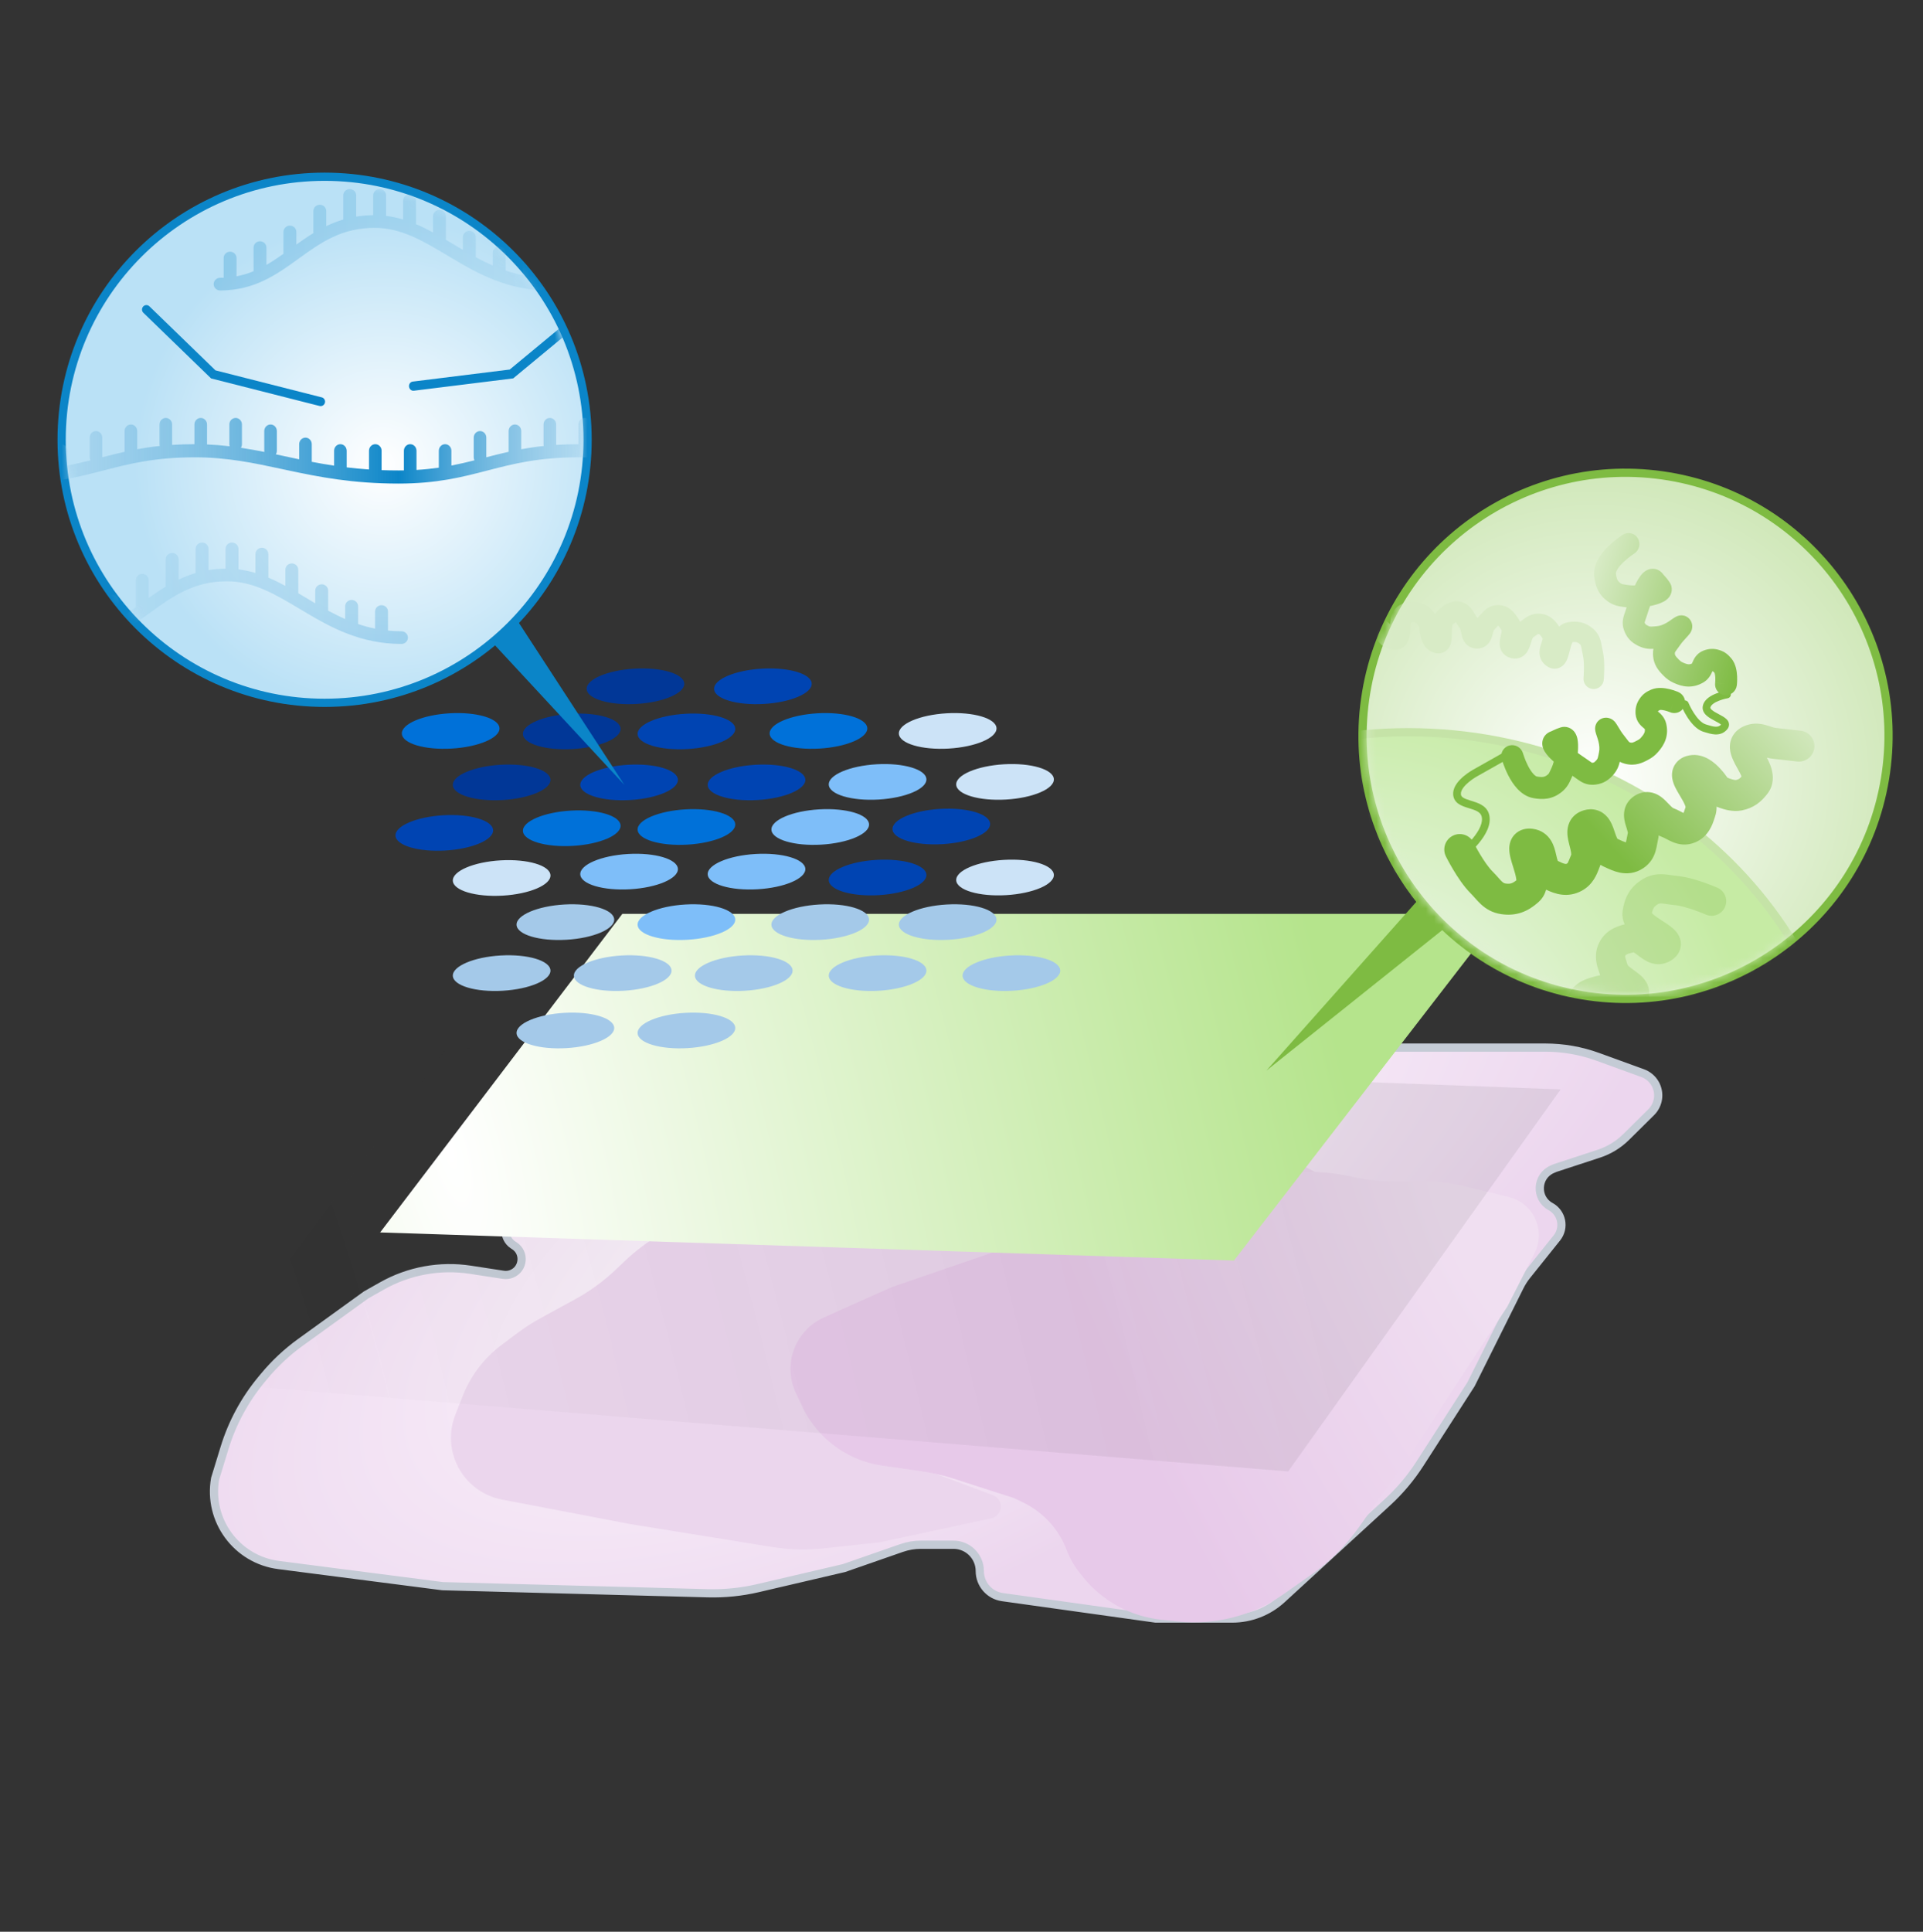
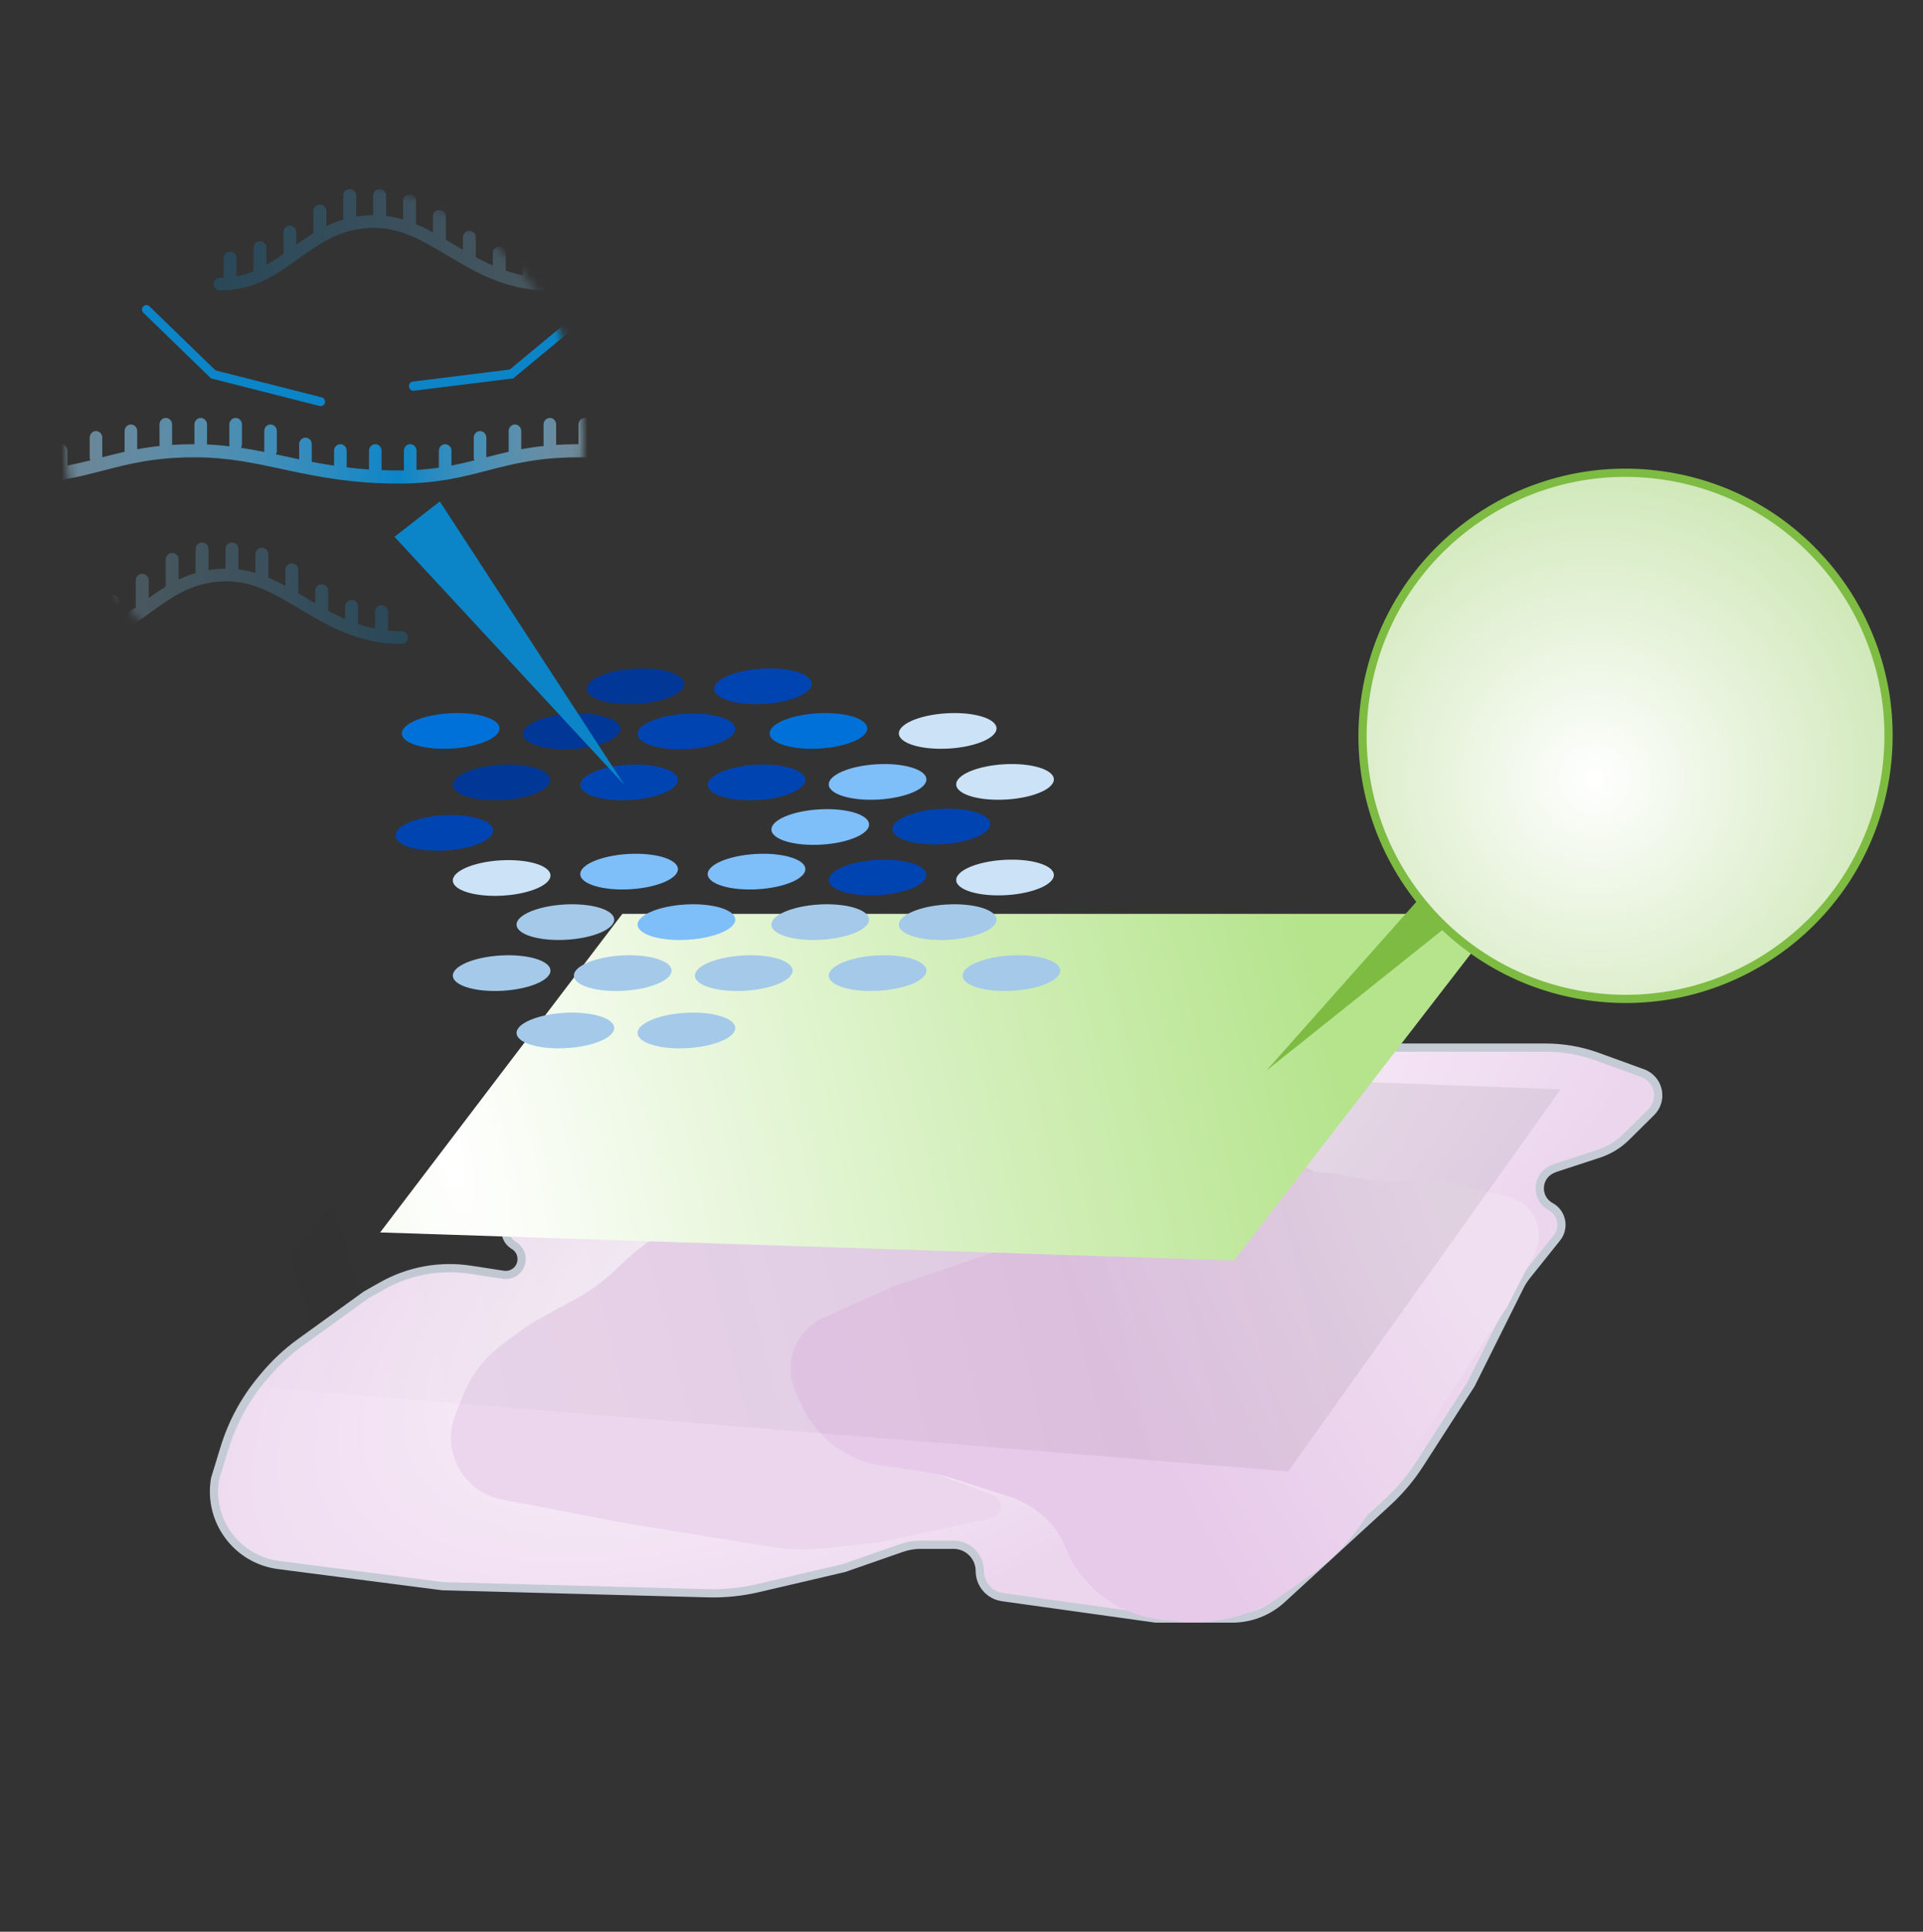
<svg xmlns="http://www.w3.org/2000/svg" width="234" height="235" viewBox="0 0 234 235" fill="none">
  <rect x="0" y="0" width="234" height="235" fill="#333333" stroke="none" />
  <path d="M53.857 192.96L33.903 190.387C28.806 189.729 25.288 184.951 26.175 179.888L27.328 176.126C28.256 173.099 29.774 170.286 31.794 167.848L32.134 167.438C33.429 165.874 34.917 164.482 36.563 163.293L44.552 157.524L46.483 156.434C49.753 154.589 53.548 153.897 57.259 154.468L61.246 155.081C61.587 155.134 61.935 155.094 62.255 154.966C63.711 154.387 63.908 152.406 62.595 151.551L62.444 151.453C61.176 150.628 61.228 148.754 62.539 147.999L68.527 144.553C68.827 144.381 69.141 144.233 69.465 144.113L81.305 139.703C82.39 139.299 83.503 138.974 84.635 138.731L102.708 134.844L116.699 130.842C118.377 130.362 120.103 130.066 121.845 129.96L137.368 129.017L159.002 127.442H182.264H188.038C190.22 127.442 192.385 127.823 194.436 128.568L199.884 130.547C200.523 130.78 201.06 131.23 201.398 131.82C202.049 132.953 201.855 134.382 200.927 135.301L197.873 138.322C196.94 139.246 195.804 139.939 194.557 140.348L189.243 142.089L188.898 142.237C186.96 143.073 186.834 145.773 188.687 146.785C190.069 147.539 190.434 149.359 189.451 150.589L185.784 155.171C185.455 155.583 185.169 156.029 184.934 156.502L179.007 168.391L172.773 178.075C171.661 179.801 170.332 181.378 168.819 182.767L155.99 194.538C154.337 196.056 152.174 196.897 149.93 196.897H140.625L121.981 194.291C120.4 194.07 119.224 192.717 119.224 191.121C119.224 189.353 117.791 187.92 116.023 187.92H112.061C111.259 187.92 110.463 188.055 109.705 188.319L102.708 190.755L92.225 193.203C90.227 193.669 88.178 193.877 86.127 193.822L53.857 192.96Z" fill="url(#paint0_radial_5527_10255)" stroke="#C4CBD5" stroke-linecap="round" />
  <path d="M76.654 185.4L93.907 188.188C96.042 188.533 98.214 188.588 100.364 188.351L107.127 187.605L120.622 184.705C121.299 184.559 121.782 183.961 121.782 183.269C121.782 182.656 121.402 182.108 120.829 181.893L110.849 178.155L104.268 175.185C101.828 174.084 100.07 171.874 99.544 169.25C98.918 166.125 100.137 162.917 102.68 160.997L103.585 160.314C104.238 159.82 104.949 159.408 105.702 159.086L113.408 155.791L129.924 150.909L144.948 148.16C146.405 147.893 147.834 147.492 149.217 146.962L154.459 144.953C157.688 143.716 161.255 143.693 164.499 144.888L157.147 141.087C153.043 138.965 148.414 138.073 143.815 138.518L137.833 139.097L108.756 142.247L91.076 146.184L85.608 147.838C82.015 148.925 78.727 150.84 76.008 153.428L74.986 154.402C73.468 155.847 71.768 157.087 69.928 158.09L65.778 160.354C64.81 160.881 63.883 161.478 63.001 162.138L61.016 163.626C58.921 165.197 57.302 167.317 56.338 169.752L55.41 172.098C54.71 173.867 54.695 175.835 55.368 177.615C56.308 180.104 58.474 181.925 61.087 182.424L76.654 185.4Z" fill="#EBD6ED" />
  <path d="M96.844 169.463L97.587 171.045C98.794 173.613 100.816 175.71 103.339 177.008C104.613 177.663 105.988 178.101 107.406 178.303L112.084 178.97C113.428 179.162 114.753 179.467 116.045 179.882L123.408 182.25L124.514 182.785C126.941 183.959 128.826 186.017 129.784 188.537C130.183 189.589 130.748 190.57 131.458 191.444L131.822 191.892C134.181 194.795 137.592 196.646 141.312 197.039L143.306 197.25C147.875 197.734 152.464 196.545 156.224 193.906L159.568 191.558C161.809 189.984 163.764 188.039 165.348 185.806L171.561 177.053L183.424 158.941L186.735 152.442C187.557 150.827 187.397 148.885 186.32 147.427C185.652 146.522 184.686 145.882 183.593 145.618L178.092 144.291C176.531 143.915 174.93 143.725 173.324 143.725H169.77C168.018 143.725 166.272 143.533 164.563 143.153L164.474 143.133C162.765 142.753 161.018 142.562 159.267 142.562H157.09C154.805 142.562 152.53 142.888 150.337 143.531L124.106 151.224L108.52 156.579L100.255 160.274C97.783 161.379 96.191 163.835 96.191 166.543C96.191 167.552 96.414 168.55 96.844 169.463Z" fill="url(#paint1_radial_5527_10255)" />
  <path d="M156.746 179.004L24.16 168.148L54.399 127.442L189.911 132.524L156.746 179.004Z" fill="url(#paint2_radial_5527_10255)" fill-opacity="0.5" />
  <path d="M150.155 153.343L46.257 149.927L75.729 111.173L182.72 111.173L150.155 153.343Z" fill="url(#paint3_radial_5527_10255)" />
-   <ellipse cx="69.573" cy="100.759" rx="5.95" ry="2.149" transform="rotate(-3.324 69.573 100.759)" fill="#0071D9" />
-   <ellipse cx="83.528" cy="100.606" rx="5.95" ry="2.149" transform="rotate(-3.324 83.528 100.606)" fill="#0071D9" />
  <ellipse cx="106.789" cy="95.12" rx="5.95" ry="2.149" transform="rotate(-3.324 106.789 95.12)" fill="#7EBEF9" />
  <ellipse cx="106.789" cy="106.751" rx="5.95" ry="2.149" transform="rotate(-3.324 106.789 106.751)" fill="#0044B2" />
  <ellipse cx="122.297" cy="106.751" rx="5.95" ry="2.149" transform="rotate(-3.324 122.297 106.751)" fill="#CCE3F7" />
  <ellipse cx="115.319" cy="112.178" rx="5.95" ry="2.149" transform="rotate(-3.324 115.319 112.178)" fill="#A4C9E9" />
  <ellipse cx="106.789" cy="118.381" rx="5.95" ry="2.149" transform="rotate(-3.324 106.789 118.381)" fill="#A4C9E9" />
  <ellipse cx="123.072" cy="118.381" rx="5.95" ry="2.149" transform="rotate(-3.324 123.072 118.381)" fill="#A4C9E9" />
  <ellipse cx="114.543" cy="100.548" rx="5.95" ry="2.149" transform="rotate(-3.324 114.543 100.548)" fill="#0044B2" />
  <ellipse cx="115.319" cy="88.918" rx="5.95" ry="2.149" transform="rotate(-3.324 115.319 88.918)" fill="#CCE3F7" />
  <ellipse cx="122.297" cy="95.12" rx="5.95" ry="2.149" transform="rotate(-3.324 122.297 95.12)" fill="#CCE3F7" />
  <ellipse cx="92.832" cy="83.49" rx="5.95" ry="2.149" transform="rotate(-3.324 92.832 83.49)" fill="#0044B2" />
  <ellipse cx="54.065" cy="101.323" rx="5.95" ry="2.149" transform="rotate(-3.324 54.065 101.323)" fill="#0044B2" />
  <ellipse cx="54.84" cy="88.918" rx="5.95" ry="2.149" transform="rotate(-3.324 54.84 88.918)" fill="#0071D9" />
  <ellipse cx="77.326" cy="83.49" rx="5.95" ry="2.149" transform="rotate(-3.324 77.326 83.49)" fill="#013797" />
  <ellipse cx="83.528" cy="88.976" rx="5.95" ry="2.149" transform="rotate(-3.324 83.528 88.976)" fill="#0044B2" />
  <ellipse cx="69.573" cy="88.976" rx="5.95" ry="2.149" transform="rotate(-3.324 69.573 88.976)" fill="#013797" />
  <ellipse cx="99.811" cy="100.606" rx="5.95" ry="2.149" transform="rotate(-3.324 99.811 100.606)" fill="#7EBEF9" />
  <ellipse cx="76.551" cy="106.034" rx="5.95" ry="2.149" transform="rotate(-3.324 76.551 106.034)" fill="#7EBEF9" />
  <ellipse cx="76.551" cy="95.179" rx="5.95" ry="2.149" transform="rotate(-3.324 76.551 95.179)" fill="#0044B2" />
  <ellipse cx="92.057" cy="95.179" rx="5.95" ry="2.149" transform="rotate(-3.324 92.057 95.179)" fill="#0044B2" />
  <ellipse cx="99.596" cy="88.918" rx="5.95" ry="2.149" transform="rotate(-3.324 99.596 88.918)" fill="#0071D9" />
  <ellipse cx="92.057" cy="106.034" rx="5.95" ry="2.149" transform="rotate(-3.324 92.057 106.034)" fill="#7EBEF9" />
  <ellipse cx="99.811" cy="112.178" rx="5.95" ry="2.149" transform="rotate(-3.324 99.811 112.178)" fill="#A4C9E9" />
  <ellipse cx="83.528" cy="112.178" rx="5.95" ry="2.149" transform="rotate(-3.324 83.528 112.178)" fill="#7EBEF9" />
  <ellipse cx="68.797" cy="112.178" rx="5.95" ry="2.149" transform="rotate(-3.324 68.797 112.178)" fill="#A4C9E9" />
  <ellipse cx="61.043" cy="118.381" rx="5.95" ry="2.149" transform="rotate(-3.324 61.043 118.381)" fill="#A4C9E9" />
  <ellipse cx="68.797" cy="125.36" rx="5.95" ry="2.149" transform="rotate(-3.324 68.797 125.36)" fill="#A4C9E9" />
  <ellipse cx="75.776" cy="118.381" rx="5.95" ry="2.149" transform="rotate(-3.324 75.776 118.381)" fill="#A4C9E9" />
  <ellipse cx="90.506" cy="118.381" rx="5.95" ry="2.149" transform="rotate(-3.324 90.506 118.381)" fill="#A4C9E9" />
  <ellipse cx="83.528" cy="125.36" rx="5.95" ry="2.149" transform="rotate(-3.324 83.528 125.36)" fill="#A4C9E9" />
  <ellipse cx="61.043" cy="106.809" rx="5.95" ry="2.149" transform="rotate(-3.324 61.043 106.809)" fill="#CCE3F7" />
  <ellipse cx="61.043" cy="95.179" rx="5.95" ry="2.149" transform="rotate(-3.324 61.043 95.179)" fill="#013797" />
  <path d="M154.103 130.239L181.435 99.479L186.253 104.557L154.103 130.239Z" fill="#7EBB42" />
  <circle cx="197.804" cy="89.515" r="32" transform="rotate(99.459 197.804 89.515)" fill="url(#paint4_radial_5527_10255)" stroke="#7EBB42" />
  <mask id="mask0_5527_10255" style="mask-type:alpha" maskUnits="userSpaceOnUse" x="166" y="58" width="64" height="64">
-     <circle cx="197.804" cy="89.515" r="31.5" transform="rotate(99.459 197.804 89.515)" fill="white" />
-   </mask>
+     </mask>
  <g mask="url(#mask0_5527_10255)">
    <g clip-path="url(#clip0_5527_10255)">
      <path d="M225.419 140.255C225.419 168.495 201.238 191.435 171.351 191.435C141.464 191.435 117.283 168.495 117.283 140.255C117.283 112.014 141.464 89.075 171.351 89.075C201.238 89.075 225.419 112.014 225.419 140.255Z" fill="url(#paint5_radial_5527_10255)" stroke="#C5E3A7" />
-       <path fill-rule="evenodd" clip-rule="evenodd" d="M184.523 91.203C184.65 91.429 184.57 91.716 184.344 91.844L179.755 94.433L179.752 94.435L179.737 94.443C179.723 94.451 179.702 94.463 179.675 94.478C179.62 94.51 179.541 94.558 179.445 94.619C179.252 94.742 178.996 94.917 178.741 95.129C178.483 95.341 178.238 95.581 178.057 95.83C177.874 96.082 177.779 96.311 177.769 96.511C177.761 96.651 177.786 96.741 177.819 96.805C177.853 96.872 177.91 96.938 178.003 97.006C178.209 97.154 178.517 97.262 178.935 97.391C178.968 97.401 179.001 97.412 179.036 97.422C179.401 97.534 179.83 97.666 180.199 97.868C180.618 98.097 181.009 98.443 181.18 99.004C181.381 99.664 181.248 100.338 180.993 100.937C180.737 101.537 180.34 102.107 179.938 102.591C179.535 103.078 179.113 103.495 178.794 103.789C178.633 103.937 178.498 104.055 178.402 104.136C178.354 104.177 178.315 104.209 178.289 104.231L178.257 104.256L178.249 104.263L178.246 104.265L178.245 104.266C178.245 104.266 178.245 104.266 177.953 103.897L178.245 104.266C178.042 104.427 177.745 104.393 177.584 104.19C177.422 103.986 177.457 103.69 177.66 103.529L177.661 103.528L177.667 103.523L177.693 103.502C177.716 103.484 177.75 103.455 177.793 103.418C177.881 103.344 178.007 103.235 178.156 103.097C178.455 102.821 178.845 102.435 179.214 101.99C179.585 101.543 179.921 101.052 180.127 100.568C180.334 100.082 180.392 99.647 180.28 99.278C180.204 99.029 180.031 98.849 179.747 98.693C179.467 98.54 179.128 98.435 178.741 98.316C178.713 98.307 178.685 98.299 178.656 98.29C178.267 98.169 177.804 98.023 177.452 97.768C177.267 97.634 177.098 97.462 176.981 97.234C176.864 97.004 176.814 96.745 176.829 96.461C176.853 96.012 177.055 95.609 177.296 95.277C177.54 94.941 177.849 94.645 178.141 94.403C178.435 94.16 178.724 93.962 178.939 93.825C179.047 93.756 179.137 93.702 179.201 93.665C179.233 93.646 179.259 93.632 179.277 93.622L179.298 93.61L179.303 93.608L183.882 91.024C184.108 90.897 184.395 90.976 184.523 91.203Z" fill="#7EBB42" />
      <path fill-rule="evenodd" clip-rule="evenodd" d="M203.707 85.41L204.228 84.189C204.915 84.488 205.238 85.277 204.951 85.951C204.663 86.625 203.876 86.929 203.19 86.632M203.707 85.41C204.228 84.189 204.229 84.189 204.228 84.189L204.226 84.188L204.223 84.186L204.216 84.183L204.195 84.174C204.178 84.167 204.156 84.158 204.128 84.147C204.074 84.125 203.999 84.096 203.907 84.063C203.727 83.997 203.473 83.913 203.182 83.842C202.896 83.771 202.542 83.705 202.171 83.691C201.811 83.677 201.343 83.708 200.888 83.91C200.393 84.128 199.91 84.4 199.494 85.039C199.328 85.293 199.183 85.577 199.098 85.915C199.014 86.251 199.006 86.568 199.027 86.863C199.093 87.811 199.736 88.342 199.981 88.544C199.989 88.55 199.996 88.557 200.004 88.563C200.069 88.617 200.114 88.657 200.145 88.684C200.173 88.857 200.155 88.976 200.121 89.078C200.072 89.224 199.96 89.421 199.71 89.704C199.552 89.883 199.484 89.937 199.238 90.07C198.921 90.242 198.766 90.308 198.652 90.336C198.579 90.354 198.506 90.362 198.361 90.324C198.294 90.306 198.265 90.294 198.18 90.2C198.12 90.132 198.054 90.047 197.945 89.9C197.936 89.888 197.927 89.875 197.917 89.863C197.821 89.733 197.696 89.564 197.553 89.39C197.35 89.146 197.116 88.761 196.891 88.388C196.885 88.378 196.879 88.367 196.872 88.356C196.792 88.223 196.667 88.014 196.559 87.877L196.557 87.875C196.531 87.841 196.434 87.718 196.285 87.603C196.22 87.552 196.015 87.399 195.704 87.336C195.29 87.252 194.784 87.356 194.432 87.752C194.173 88.043 194.124 88.358 194.112 88.454C194.094 88.584 194.099 88.691 194.103 88.745C194.111 88.858 194.132 88.954 194.143 89.006C194.182 89.182 194.257 89.402 194.309 89.554C194.317 89.579 194.325 89.603 194.332 89.624C194.397 89.817 194.46 90.015 194.513 90.229C194.618 90.659 194.663 91.092 194.577 91.504C194.56 91.585 194.545 91.662 194.531 91.73L194.527 91.749C194.512 91.825 194.499 91.889 194.486 91.948C194.461 92.069 194.44 92.147 194.42 92.209C194.389 92.302 194.355 92.371 194.265 92.471C194.102 92.65 194.024 92.71 193.981 92.736C193.957 92.75 193.914 92.775 193.786 92.791C193.759 92.794 193.739 92.796 193.726 92.796C193.723 92.794 193.72 92.792 193.715 92.79C193.658 92.757 193.583 92.706 193.419 92.588C193.407 92.579 193.395 92.57 193.383 92.561C193.238 92.456 193.048 92.319 192.821 92.171C192.634 92.049 192.33 91.841 191.992 91.593C192 91.508 192.006 91.424 192.011 91.343C192.043 90.859 192.04 90.338 191.954 89.903C191.916 89.71 191.831 89.365 191.597 89.052C191.468 88.88 191.252 88.66 190.92 88.527C190.567 88.386 190.214 88.396 189.921 88.484C189.549 88.597 189.263 88.725 189.052 88.826C189.004 88.849 188.959 88.871 188.922 88.889L188.915 88.892C188.875 88.912 188.845 88.926 188.819 88.939C188.796 88.95 188.782 88.955 188.776 88.958C188.335 89.103 187.794 89.483 187.688 90.209C187.606 90.767 187.846 91.221 187.967 91.424C188.239 91.88 188.692 92.32 189.069 92.654C188.998 92.919 188.916 93.159 188.827 93.353C188.773 93.469 188.728 93.567 188.689 93.651C188.492 94.084 188.471 94.131 188.299 94.266C188.092 94.428 187.941 94.482 187.803 94.506C187.641 94.534 187.412 94.532 187.022 94.466C186.978 94.459 186.834 94.412 186.601 94.163C186.373 93.92 186.149 93.576 185.944 93.18C185.744 92.793 185.588 92.405 185.481 92.109C185.428 91.963 185.389 91.843 185.363 91.762C185.351 91.722 185.341 91.692 185.336 91.673L185.33 91.654C185.33 91.654 185.33 91.653 185.33 91.653L185.33 91.652C185.129 90.939 184.386 90.508 183.669 90.691C182.952 90.875 182.533 91.603 182.733 92.317L184.032 91.985C182.733 92.317 182.733 92.317 182.733 92.317L182.734 92.32L182.735 92.325L182.738 92.337L182.75 92.376C182.76 92.409 182.773 92.454 182.791 92.51C182.826 92.621 182.877 92.776 182.944 92.962C183.077 93.331 183.279 93.835 183.549 94.358C183.816 94.874 184.175 95.46 184.641 95.957C185.101 96.449 185.759 96.954 186.622 97.1C187.152 97.19 187.725 97.24 188.316 97.139C188.931 97.034 189.482 96.779 189.998 96.375C190.708 95.819 190.992 95.168 191.194 94.705C191.225 94.635 191.253 94.569 191.281 94.509C191.302 94.465 191.322 94.419 191.341 94.374C191.352 94.381 191.362 94.387 191.372 94.394C191.54 94.504 191.68 94.604 191.828 94.712C191.839 94.719 191.85 94.727 191.86 94.735L191.864 94.737C192.01 94.843 192.203 94.982 192.41 95.1C192.928 95.395 193.485 95.529 194.18 95.441C194.634 95.384 195.044 95.253 195.423 95.022C195.784 94.803 196.061 94.529 196.287 94.279C196.792 93.723 196.99 93.149 197.101 92.671C197.287 92.766 197.493 92.846 197.725 92.906C198.978 93.234 199.865 92.802 200.57 92.42C201.049 92.16 201.369 91.924 201.754 91.489C202.128 91.065 202.481 90.567 202.682 89.965C202.892 89.338 202.91 88.68 202.74 87.99C202.546 87.199 201.963 86.733 201.753 86.564C201.75 86.562 201.747 86.56 201.745 86.558C201.751 86.547 201.759 86.535 201.768 86.521C201.791 86.486 201.804 86.471 201.807 86.467C201.81 86.465 201.81 86.464 201.812 86.463C201.822 86.455 201.86 86.429 202.005 86.364C202.019 86.362 202.056 86.358 202.123 86.361C202.249 86.365 202.408 86.391 202.584 86.434C202.755 86.476 202.913 86.528 203.029 86.57C203.086 86.591 203.131 86.608 203.158 86.619C203.172 86.625 203.182 86.629 203.187 86.631M189.308 90.362C189.304 90.351 189.303 90.345 189.303 90.344C189.304 90.344 189.305 90.35 189.308 90.362Z" fill="#7EBB42" />
      <path fill-rule="evenodd" clip-rule="evenodd" d="M210.614 84.404C210.657 84.66 210.483 84.903 210.227 84.945L210.224 84.945L210.209 84.948C210.196 84.951 210.175 84.954 210.147 84.96C210.092 84.971 210.012 84.988 209.915 85.011C209.718 85.059 209.457 85.132 209.191 85.236C208.921 85.34 208.666 85.468 208.469 85.617C208.27 85.768 208.168 85.913 208.133 86.043C208.117 86.106 208.114 86.191 208.303 86.358C208.502 86.534 208.8 86.696 209.153 86.883C209.167 86.891 209.181 86.898 209.195 86.906C209.499 87.067 209.874 87.266 210.108 87.503C210.238 87.635 210.379 87.832 210.397 88.094C210.415 88.365 210.293 88.594 210.133 88.772C209.707 89.242 209.188 89.37 208.681 89.342C208.245 89.318 207.787 89.176 207.392 89.054C207.359 89.044 207.327 89.034 207.295 89.024C206.843 88.885 206.453 88.593 206.132 88.272C205.809 87.948 205.531 87.569 205.307 87.217C205.082 86.863 204.904 86.526 204.783 86.277C204.722 86.152 204.675 86.049 204.643 85.976C204.627 85.94 204.614 85.911 204.606 85.891L204.596 85.867L204.593 85.86L204.592 85.858L204.592 85.857C204.592 85.857 204.592 85.857 205.028 85.68L204.592 85.857C204.494 85.616 204.61 85.341 204.85 85.244C205.091 85.146 205.365 85.261 205.463 85.502L205.465 85.506L205.473 85.524C205.479 85.54 205.49 85.564 205.504 85.596C205.532 85.659 205.574 85.752 205.629 85.865C205.739 86.091 205.9 86.396 206.101 86.712C206.303 87.029 206.539 87.347 206.798 87.607C207.06 87.869 207.322 88.047 207.572 88.124C207.593 88.131 207.613 88.137 207.634 88.143C208.067 88.277 208.418 88.385 208.733 88.403C209.023 88.418 209.236 88.354 209.425 88.151C209.301 88.033 209.064 87.902 208.711 87.715C208.703 87.71 208.695 87.706 208.686 87.701C208.367 87.532 207.971 87.322 207.678 87.062C207.368 86.787 207.076 86.363 207.223 85.804C207.331 85.394 207.609 85.088 207.9 84.867C208.193 84.645 208.537 84.479 208.851 84.358C209.167 84.236 209.47 84.151 209.693 84.097C209.805 84.07 209.898 84.05 209.964 84.037C209.997 84.03 210.023 84.025 210.041 84.022L210.063 84.018L210.07 84.017L210.072 84.017L210.073 84.017C210.073 84.017 210.073 84.017 210.15 84.481L210.073 84.017C210.329 83.974 210.572 84.148 210.614 84.404ZM209.469 88.201C209.469 88.201 209.468 88.2 209.468 88.199L209.469 88.201ZM209.465 88.102C209.465 88.101 209.466 88.101 209.466 88.101L209.465 88.102Z" fill="#7EBB42" />
      <path fill-rule="evenodd" clip-rule="evenodd" d="M219.116 88.894C220.149 89.01 220.892 89.942 220.776 90.975C220.659 92.008 219.728 92.751 218.695 92.635L218.905 90.764L219.116 88.894ZM215.002 92.173C215.212 92.224 215.447 92.269 215.701 92.298L218.695 92.635L218.905 90.764L219.116 88.894L216.122 88.557C215.896 88.532 215.782 88.493 215.575 88.422C215.422 88.37 215.219 88.3 214.881 88.206C214.189 88.012 213.21 87.86 212.101 88.395C211.578 88.646 211.06 89.062 210.755 89.708C210.457 90.338 210.472 90.954 210.552 91.405C210.686 92.149 211.097 92.887 211.337 93.318C211.351 93.342 211.364 93.365 211.376 93.388C211.661 93.901 211.832 94.217 211.919 94.466C211.787 94.618 211.699 94.693 211.633 94.738C211.564 94.786 211.46 94.844 211.224 94.894C211.212 94.894 211.156 94.894 211.046 94.874C210.887 94.846 210.697 94.792 210.495 94.719C210.391 94.681 210.292 94.641 210.203 94.603C210.201 94.601 210.2 94.599 210.199 94.597C210.001 94.313 209.711 93.925 209.354 93.535C209.007 93.157 208.536 92.711 207.966 92.374C207.403 92.041 206.566 91.712 205.591 91.888C205.13 91.971 204.452 92.187 203.958 92.811C203.429 93.479 203.414 94.223 203.49 94.7C203.562 95.151 203.736 95.546 203.868 95.814C204.009 96.099 204.177 96.387 204.32 96.628C204.344 96.668 204.368 96.708 204.391 96.747C204.676 97.226 204.888 97.583 205.025 97.92C205.081 98.058 205.103 98.143 205.112 98.188C205.084 98.267 205.057 98.344 205.034 98.413L205.024 98.442C204.987 98.548 204.957 98.635 204.927 98.715C204.899 98.793 204.875 98.853 204.855 98.9C204.78 98.864 204.69 98.817 204.561 98.75C204.539 98.739 204.515 98.726 204.49 98.713C204.265 98.596 203.951 98.435 203.59 98.298C203.592 98.299 203.593 98.299 203.593 98.299C203.593 98.299 203.526 98.267 203.371 98.121C203.231 97.992 203.164 97.919 203.078 97.826C202.997 97.739 202.898 97.633 202.708 97.444C202.464 97.202 201.996 96.755 201.346 96.518C200.537 96.222 199.685 96.326 198.937 96.79C198.187 97.255 197.733 97.97 197.636 98.8C197.558 99.462 197.73 100.065 197.82 100.37C197.873 100.549 197.914 100.676 197.947 100.779C197.995 100.929 198.027 101.03 198.06 101.174C198.078 101.253 198.083 101.299 198.085 101.319C198.028 101.565 197.985 101.803 197.952 101.983C197.947 102.014 197.941 102.043 197.936 102.07C197.9 102.271 197.876 102.384 197.852 102.466C197.851 102.466 197.85 102.465 197.849 102.465C197.764 102.447 197.635 102.407 197.433 102.323C197.266 102.253 197.1 102.176 196.891 102.078C196.867 102.067 196.843 102.056 196.819 102.045C196.808 102.027 196.794 102.002 196.777 101.97C196.682 101.784 196.612 101.578 196.497 101.238C196.472 101.165 196.445 101.086 196.415 100.999C196.412 100.99 196.409 100.981 196.406 100.971C196.284 100.616 196.044 99.915 195.569 99.371C195.286 99.045 194.876 98.721 194.317 98.556C193.761 98.391 193.223 98.434 192.762 98.564C192.312 98.691 191.836 98.925 191.446 99.341C191.049 99.763 190.854 100.251 190.774 100.69C190.638 101.441 190.822 102.193 190.914 102.57L190.916 102.576C190.954 102.732 190.989 102.866 191.019 102.986C191.093 103.272 191.145 103.476 191.178 103.703C191.203 103.873 191.197 103.954 191.195 103.978C191.124 104.144 191.053 104.32 190.998 104.458C190.976 104.512 190.957 104.56 190.941 104.6C190.868 104.776 190.823 104.874 190.786 104.943C190.769 104.973 190.757 104.992 190.75 105.002C190.743 105.011 190.74 105.015 190.739 105.015C190.739 105.015 190.738 105.017 190.733 105.02C190.728 105.024 190.716 105.033 190.691 105.046C190.618 105.087 190.58 105.094 190.566 105.096C190.551 105.098 190.516 105.101 190.443 105.088C190.268 105.056 190.019 104.962 189.564 104.734C189.497 104.577 189.452 104.38 189.352 103.947L189.335 103.875C189.252 103.513 189.101 102.857 188.749 102.279C188.309 101.555 187.579 100.974 186.539 100.83C186.056 100.764 185.223 100.749 184.507 101.34C183.769 101.949 183.66 102.783 183.655 103.219C183.649 103.673 183.743 104.111 183.823 104.426C183.904 104.749 184.011 105.092 184.104 105.389L184.114 105.419C184.326 106.1 184.472 106.596 184.511 106.99C184.515 107.028 184.518 107.061 184.519 107.089C184.259 107.298 184.074 107.396 183.93 107.446C183.778 107.5 183.574 107.535 183.223 107.483C183.043 107.456 182.943 107.407 182.76 107.237C182.639 107.125 182.512 106.986 182.314 106.764C182.301 106.749 182.287 106.733 182.273 106.717C182.096 106.519 181.871 106.266 181.615 106.011C181.126 105.524 180.561 104.695 180.076 103.884C179.846 103.498 179.653 103.149 179.518 102.897C179.451 102.772 179.398 102.672 179.364 102.604C179.346 102.571 179.334 102.545 179.325 102.529L179.317 102.512L179.316 102.51C179.316 102.51 179.316 102.51 179.316 102.51C178.853 101.579 177.724 101.199 176.793 101.662C175.862 102.124 175.482 103.254 175.945 104.185L177.63 103.347C175.945 104.185 175.945 104.185 175.945 104.185L175.946 104.187L175.951 104.198L175.965 104.226C175.977 104.25 175.994 104.283 176.016 104.325C176.059 104.41 176.121 104.528 176.199 104.674C176.355 104.965 176.577 105.367 176.845 105.815C177.356 106.672 178.119 107.841 178.958 108.677C179.132 108.851 179.287 109.025 179.476 109.237L179.504 109.268C179.69 109.478 179.929 109.745 180.198 109.995C180.793 110.547 181.562 111.04 182.666 111.205C183.535 111.335 184.368 111.283 185.178 110.998C185.967 110.721 186.62 110.264 187.189 109.759C187.707 109.3 187.992 108.76 188.141 108.23C189.193 108.736 190.769 109.301 192.507 108.344C193.846 107.606 194.326 106.327 194.566 105.689C194.602 105.593 194.633 105.512 194.66 105.449C194.695 105.368 194.727 105.286 194.755 105.205C194.874 105.281 195.001 105.351 195.138 105.415C195.184 105.436 195.234 105.46 195.287 105.484C195.734 105.694 196.396 106.005 197.07 106.148C197.957 106.336 198.98 106.271 199.97 105.608C200.828 105.033 201.236 104.28 201.448 103.582C201.542 103.272 201.599 102.969 201.639 102.748C201.646 102.709 201.653 102.672 201.659 102.637C201.694 102.446 201.72 102.302 201.756 102.149C201.798 101.97 201.824 101.796 201.838 101.629C201.968 101.697 202.106 101.761 202.253 101.817C202.393 101.87 202.539 101.942 202.753 102.053C202.775 102.064 202.799 102.076 202.824 102.089C203.007 102.185 203.27 102.323 203.536 102.434C204.241 102.727 205.221 102.942 206.34 102.449C207.921 101.753 208.395 100.275 208.618 99.579C208.644 99.497 208.667 99.425 208.687 99.368C208.841 98.941 208.892 98.522 208.881 98.13C208.984 98.172 209.095 98.215 209.21 98.257C209.779 98.463 210.875 98.805 211.95 98.587C212.619 98.452 213.221 98.218 213.775 97.834C214.31 97.464 214.716 97.013 215.059 96.572C215.903 95.491 215.794 94.292 215.556 93.483C215.419 93.017 215.204 92.559 215.002 92.173ZM208.582 96.683C208.677 96.51 208.787 96.308 208.916 96.073L208.582 96.683C208.582 96.683 208.582 96.683 208.582 96.683ZM184.516 107.219C184.515 107.219 184.516 107.213 184.518 107.203C184.517 107.215 184.516 107.22 184.516 107.219ZM196.848 102.087C196.848 102.087 196.847 102.087 196.846 102.085L196.848 102.087Z" fill="url(#paint6_linear_5527_10255)" />
      <path fill-rule="evenodd" clip-rule="evenodd" d="M165.723 76.349C165.186 75.927 165.092 75.149 165.513 74.612C165.935 74.074 166.713 73.98 167.25 74.401L166.487 75.375L165.723 76.349ZM169.157 75.935C169.057 75.834 168.941 75.727 168.809 75.624L167.25 74.401L166.487 75.375L165.723 76.349L167.282 77.571C167.4 77.663 167.45 77.724 167.541 77.835C167.609 77.917 167.699 78.026 167.855 78.196C168.175 78.543 168.67 78.966 169.475 79.05C169.855 79.09 170.288 79.036 170.682 78.78C171.066 78.53 171.27 78.181 171.381 77.9C171.563 77.438 171.588 76.883 171.602 76.559C171.603 76.541 171.604 76.523 171.605 76.507C171.622 76.121 171.636 75.885 171.673 75.716C171.799 75.677 171.875 75.665 171.927 75.662C171.982 75.66 172.061 75.663 172.209 75.717C172.216 75.721 172.248 75.74 172.303 75.789C172.382 75.859 172.469 75.956 172.557 76.066C172.602 76.124 172.644 76.18 172.68 76.232C172.681 76.234 172.681 76.235 172.681 76.237C172.693 76.464 172.721 76.781 172.787 77.122C172.85 77.454 172.96 77.866 173.162 78.251C173.362 78.632 173.717 79.105 174.323 79.343C174.61 79.456 175.064 79.569 175.555 79.391C176.082 79.2 176.347 78.788 176.469 78.495C176.585 78.219 176.624 77.937 176.642 77.742C176.662 77.534 176.667 77.314 176.67 77.13C176.671 77.099 176.671 77.069 176.672 77.039C176.678 76.672 176.682 76.4 176.722 76.164C176.739 76.068 176.756 76.012 176.766 75.984C176.809 75.949 176.851 75.915 176.888 75.885L176.903 75.873C176.96 75.826 177.007 75.788 177.051 75.753C177.094 75.719 177.128 75.694 177.156 75.674C177.185 75.72 177.219 75.778 177.268 75.86C177.277 75.874 177.286 75.889 177.295 75.905C177.381 76.048 177.501 76.247 177.656 76.448C177.655 76.447 177.654 76.447 177.654 76.447C177.654 76.447 177.68 76.487 177.717 76.622C177.75 76.743 177.763 76.807 177.779 76.889C177.795 76.966 177.813 77.059 177.854 77.23C177.907 77.45 178.015 77.862 178.296 78.219C178.647 78.663 179.16 78.899 179.738 78.898C180.318 78.897 180.819 78.653 181.16 78.223C181.432 77.879 181.544 77.482 181.599 77.281C181.631 77.162 181.652 77.077 181.669 77.008C181.694 76.908 181.711 76.84 181.742 76.748C181.76 76.698 181.772 76.67 181.779 76.659C181.895 76.541 182.002 76.422 182.082 76.333C182.096 76.317 182.109 76.303 182.121 76.289C182.211 76.19 182.263 76.135 182.304 76.097C182.305 76.098 182.305 76.098 182.306 76.099C182.347 76.138 182.406 76.205 182.489 76.322C182.559 76.418 182.625 76.519 182.709 76.646C182.718 76.66 182.727 76.674 182.737 76.689C182.737 76.703 182.736 76.722 182.735 76.746C182.724 76.882 182.692 77.022 182.639 77.252C182.628 77.301 182.615 77.355 182.602 77.414C182.6 77.42 182.599 77.426 182.598 77.433C182.543 77.673 182.435 78.149 182.513 78.617C182.559 78.897 182.676 79.22 182.932 79.505C183.186 79.789 183.502 79.951 183.805 80.037C184.101 80.122 184.448 80.155 184.809 80.057C185.178 79.958 185.455 79.752 185.651 79.534C185.987 79.161 186.143 78.677 186.222 78.434L186.223 78.43C186.255 78.33 186.282 78.243 186.307 78.165C186.364 77.98 186.405 77.847 186.465 77.709C186.51 77.606 186.541 77.562 186.551 77.549C186.648 77.481 186.748 77.407 186.827 77.349C186.858 77.326 186.885 77.306 186.908 77.29C187.009 77.216 187.068 77.177 187.113 77.151C187.133 77.14 187.146 77.134 187.153 77.131C187.16 77.128 187.163 77.127 187.164 77.127C187.164 77.127 187.165 77.126 187.169 77.126C187.173 77.126 187.183 77.125 187.201 77.126C187.257 77.129 187.28 77.138 187.288 77.141C187.298 77.145 187.318 77.156 187.355 77.188C187.442 77.266 187.548 77.405 187.724 77.69C187.707 77.8 187.665 77.926 187.571 78.203L187.556 78.249C187.477 78.481 187.335 78.9 187.332 79.345C187.329 79.901 187.536 80.479 188.069 80.918C188.316 81.122 188.777 81.418 189.381 81.335C190.005 81.248 190.353 80.82 190.507 80.577C190.667 80.326 190.766 80.048 190.83 79.844C190.896 79.635 190.954 79.406 191.005 79.208L191.01 79.188C191.126 78.734 191.215 78.406 191.33 78.172C191.341 78.149 191.351 78.13 191.36 78.114C191.577 78.087 191.715 78.096 191.812 78.117C191.916 78.14 192.042 78.191 192.22 78.341C192.312 78.419 192.351 78.48 192.395 78.639C192.424 78.743 192.447 78.865 192.481 79.057C192.483 79.07 192.486 79.084 192.488 79.097C192.518 79.269 192.557 79.488 192.612 79.72C192.717 80.161 192.748 80.82 192.739 81.441C192.734 81.736 192.722 81.998 192.71 82.186C192.705 82.279 192.699 82.353 192.695 82.403C192.693 82.427 192.692 82.446 192.691 82.458L192.69 82.47L192.69 82.472C192.69 82.472 192.69 82.472 192.69 82.472C192.627 83.152 193.128 83.755 193.808 83.817C194.489 83.88 195.091 83.379 195.154 82.699L193.922 82.585C195.154 82.699 195.154 82.699 195.154 82.699L195.154 82.698L195.155 82.689L195.156 82.668C195.158 82.651 195.16 82.626 195.162 82.596C195.167 82.534 195.174 82.446 195.18 82.337C195.194 82.121 195.208 81.819 195.213 81.476C195.223 80.82 195.2 79.903 195.019 79.145C194.982 78.988 194.955 78.837 194.922 78.654L194.918 78.626C194.886 78.445 194.844 78.213 194.78 77.98C194.638 77.466 194.378 76.924 193.817 76.451C193.376 76.078 192.892 75.82 192.341 75.7C191.803 75.582 191.28 75.613 190.788 75.698C190.34 75.776 189.993 75.98 189.727 76.226C189.314 75.579 188.627 74.719 187.324 74.654C186.321 74.605 185.61 75.154 185.256 75.428C185.202 75.469 185.157 75.504 185.12 75.53C185.072 75.564 185.027 75.598 184.983 75.634C184.943 75.55 184.896 75.467 184.841 75.385C184.822 75.356 184.803 75.326 184.782 75.294C184.604 75.022 184.341 74.62 184.013 74.307C183.582 73.896 182.987 73.579 182.204 73.608C181.526 73.633 181.038 73.914 180.678 74.232C180.519 74.372 180.382 74.522 180.283 74.632C180.266 74.651 180.249 74.67 180.233 74.687C180.148 74.782 180.084 74.854 180.011 74.927C179.926 75.012 179.851 75.1 179.786 75.19C179.737 75.106 179.681 75.023 179.618 74.941C179.558 74.863 179.501 74.772 179.42 74.636C179.412 74.622 179.403 74.607 179.393 74.591C179.324 74.474 179.224 74.306 179.114 74.153C178.82 73.745 178.347 73.287 177.55 73.176C176.425 73.019 175.65 73.683 175.285 73.996C175.242 74.032 175.205 74.064 175.173 74.09C174.94 74.276 174.767 74.492 174.638 74.715C174.594 74.656 174.547 74.594 174.497 74.531C174.25 74.219 173.755 73.649 173.079 73.4C172.658 73.245 172.24 73.168 171.797 73.191C171.37 73.214 170.988 73.326 170.644 73.454C169.798 73.767 169.445 74.476 169.299 75.011C169.215 75.318 169.177 75.649 169.157 75.935ZM174.305 75.628C174.192 75.692 174.061 75.767 173.908 75.854L174.305 75.628C174.305 75.628 174.305 75.628 174.305 75.628ZM191.406 78.042C191.406 78.043 191.404 78.046 191.399 78.05C191.404 78.044 191.406 78.042 191.406 78.042ZM182.736 76.656C182.736 76.656 182.736 76.656 182.736 76.658L182.736 76.656Z" fill="#D8EBC6" />
      <path fill-rule="evenodd" clip-rule="evenodd" d="M186.912 145.234C186.091 145.775 184.988 145.549 184.447 144.728C183.906 143.908 184.132 142.805 184.953 142.264L185.932 143.749L186.912 145.234ZM187.913 140.364C187.73 140.454 187.532 140.563 187.33 140.696L184.953 142.264L185.932 143.749L186.912 145.234L189.289 143.666C189.469 143.548 189.575 143.507 189.768 143.433C189.91 143.379 190.1 143.306 190.402 143.17C191.022 142.892 191.825 142.409 192.307 141.35C192.534 140.85 192.658 140.236 192.488 139.581C192.323 138.944 191.94 138.505 191.608 138.227C191.061 137.767 190.315 137.481 189.88 137.314C189.856 137.304 189.832 137.295 189.81 137.286C189.292 137.086 188.976 136.96 188.762 136.832C188.767 136.642 188.785 136.534 188.805 136.461C188.826 136.385 188.867 136.28 189.008 136.101C189.017 136.094 189.057 136.06 189.15 136.007C189.281 135.932 189.452 135.856 189.643 135.787C189.742 135.751 189.838 135.72 189.926 135.694C189.928 135.695 189.93 135.695 189.932 135.696C190.248 135.782 190.693 135.889 191.188 135.955C191.669 136.019 192.281 136.058 192.899 135.958C193.509 135.859 194.316 135.591 194.917 134.873C195.201 134.534 195.563 133.966 195.544 133.214C195.524 132.409 195.083 131.86 194.74 131.559C194.415 131.276 194.049 131.094 193.791 130.98C193.516 130.858 193.22 130.751 192.97 130.663C192.928 130.648 192.887 130.633 192.847 130.619C192.349 130.444 191.979 130.313 191.676 130.151C191.552 130.085 191.484 130.036 191.451 130.009C191.423 129.934 191.396 129.863 191.371 129.798L191.361 129.772C191.324 129.673 191.293 129.591 191.266 129.515C191.239 129.441 191.22 129.383 191.206 129.336C191.282 129.318 191.376 129.297 191.51 129.268C191.534 129.263 191.558 129.257 191.584 129.252C191.819 129.2 192.144 129.127 192.49 129.008C192.488 129.009 192.487 129.009 192.487 129.009C192.487 129.009 192.554 128.992 192.755 129.003C192.935 129.013 193.027 129.025 193.147 129.04C193.258 129.055 193.394 129.072 193.646 129.094C193.97 129.122 194.581 129.163 195.196 128.942C195.962 128.667 196.518 128.075 196.78 127.286C197.043 126.494 196.939 125.7 196.508 125.039C196.164 124.511 195.673 124.177 195.423 124.011C195.276 123.913 195.17 123.845 195.084 123.79C194.958 123.711 194.873 123.657 194.762 123.572C194.701 123.525 194.67 123.495 194.657 123.482C194.549 123.269 194.436 123.07 194.351 122.92C194.336 122.894 194.322 122.87 194.309 122.847C194.215 122.679 194.164 122.582 194.131 122.509C194.132 122.508 194.133 122.508 194.134 122.507C194.207 122.469 194.325 122.42 194.522 122.359C194.685 122.308 194.852 122.264 195.064 122.208C195.087 122.202 195.111 122.195 195.136 122.189C195.155 122.195 195.18 122.204 195.211 122.218C195.393 122.295 195.569 122.402 195.858 122.579C195.92 122.617 195.988 122.659 196.063 122.704C196.07 122.708 196.078 122.713 196.086 122.718C196.389 122.902 196.989 123.266 197.662 123.373C198.065 123.438 198.559 123.426 199.065 123.207C199.567 122.99 199.932 122.633 200.189 122.259C200.438 121.895 200.642 121.437 200.674 120.899C200.706 120.352 200.552 119.88 200.344 119.513C199.989 118.885 199.4 118.451 199.104 118.233L199.1 118.229C198.978 118.139 198.871 118.063 198.776 117.994C198.55 117.831 198.388 117.715 198.227 117.57C198.106 117.461 198.061 117.399 198.048 117.38C197.999 117.217 197.944 117.047 197.901 116.913C197.884 116.86 197.869 116.814 197.856 116.775C197.802 116.603 197.775 116.505 197.761 116.432C197.755 116.4 197.753 116.379 197.752 116.368C197.751 116.357 197.751 116.352 197.751 116.352C197.751 116.352 197.751 116.35 197.753 116.344C197.754 116.339 197.758 116.324 197.767 116.3C197.796 116.226 197.819 116.198 197.828 116.189C197.838 116.178 197.861 116.154 197.922 116.12C198.068 116.036 198.306 115.954 198.774 115.845C198.918 115.918 199.07 116.033 199.405 116.287L199.461 116.33C199.741 116.542 200.247 116.926 200.852 117.133C201.61 117.392 202.492 117.372 203.334 116.847C203.724 116.603 204.339 116.109 204.501 115.247C204.667 114.357 204.241 113.687 203.981 113.366C203.711 113.033 203.377 112.772 203.129 112.592C202.874 112.407 202.588 112.223 202.342 112.063L202.316 112.047C201.75 111.682 201.343 111.41 201.076 111.147C201.05 111.122 201.029 111.1 201.011 111.08C201.073 110.772 201.149 110.588 201.222 110.465C201.3 110.333 201.427 110.184 201.713 110.01C201.861 109.92 201.963 109.895 202.199 109.908C202.354 109.916 202.531 109.94 202.808 109.981C202.827 109.984 202.847 109.987 202.867 109.99C203.115 110.027 203.431 110.075 203.772 110.105C204.422 110.162 205.334 110.421 206.176 110.717C206.577 110.858 206.929 110.994 207.179 111.095C207.304 111.146 207.403 111.187 207.469 111.215C207.501 111.229 207.526 111.239 207.542 111.246L207.558 111.253L207.561 111.254C207.561 111.254 207.56 111.254 207.561 111.254C208.46 111.65 209.51 111.242 209.905 110.343C210.301 109.443 209.893 108.393 208.994 107.998L208.277 109.626C208.994 107.998 208.994 107.998 208.994 107.998L208.992 107.997L208.981 107.992L208.954 107.98C208.93 107.97 208.898 107.956 208.857 107.939C208.774 107.904 208.657 107.855 208.513 107.796C208.223 107.68 207.819 107.522 207.354 107.359C206.463 107.047 205.202 106.659 204.087 106.561C203.855 106.54 203.637 106.508 203.372 106.468L203.332 106.462C203.07 106.423 202.735 106.373 202.389 106.355C201.622 106.314 200.765 106.422 199.864 106.97C199.155 107.402 198.582 107.945 198.166 108.642C197.761 109.321 197.564 110.048 197.456 110.759C197.358 111.405 197.478 111.97 197.692 112.445C196.621 112.714 195.135 113.259 194.452 115.006C193.927 116.351 194.353 117.571 194.565 118.179C194.597 118.271 194.624 118.348 194.642 118.411C194.666 118.491 194.692 118.569 194.721 118.645C194.589 118.662 194.454 118.688 194.316 118.725C194.269 118.737 194.219 118.75 194.165 118.764C193.714 118.883 193.045 119.058 192.47 119.362C191.712 119.763 191.009 120.429 190.691 121.51C190.416 122.446 190.576 123.24 190.845 123.875C190.964 124.157 191.107 124.412 191.211 124.597C191.23 124.629 191.247 124.66 191.264 124.69C191.354 124.849 191.422 124.97 191.489 125.103C191.566 125.257 191.653 125.399 191.745 125.529C191.609 125.558 191.47 125.596 191.329 125.644C191.196 125.69 191.046 125.727 190.823 125.776C190.801 125.781 190.776 125.786 190.75 125.792C190.559 125.833 190.284 125.892 190.024 125.973C189.335 126.187 188.494 126.624 187.979 127.66C187.253 129.122 187.804 130.482 188.064 131.122C188.095 131.198 188.121 131.263 188.141 131.317C188.288 131.72 188.505 132.055 188.75 132.333C188.649 132.365 188.543 132.401 188.434 132.44C187.896 132.635 186.894 133.051 186.245 133.859C185.842 134.362 185.547 134.897 185.376 135.511C185.212 136.104 185.191 136.677 185.208 137.204C185.25 138.5 186.055 139.305 186.718 139.748C187.099 140.003 187.532 140.206 187.913 140.364ZM189.843 133.203C189.879 133.386 189.921 133.599 189.97 133.847L189.843 133.203C189.843 133.203 189.843 133.203 189.843 133.203ZM200.935 110.984C200.935 110.984 200.938 110.988 200.942 110.997C200.936 110.988 200.934 110.984 200.935 110.984ZM195.089 122.175C195.089 122.175 195.09 122.175 195.092 122.176L195.089 122.175Z" fill="#7EBB42" fill-opacity="0.25" />
      <path fill-rule="evenodd" clip-rule="evenodd" d="M210.025 83.218L211.344 83.373C211.25 84.116 210.584 84.649 209.856 84.563C209.129 84.478 208.615 83.808 208.706 83.066M210.025 83.218C211.344 83.373 211.344 83.373 211.344 83.373L211.344 83.37L211.344 83.367L211.345 83.359L211.348 83.337C211.35 83.319 211.352 83.294 211.355 83.265C211.361 83.207 211.368 83.126 211.374 83.029C211.385 82.838 211.394 82.57 211.381 82.271C211.367 81.976 211.331 81.619 211.24 81.259C211.152 80.91 210.99 80.47 210.668 80.09C210.319 79.677 209.922 79.29 209.191 79.071C208.901 78.984 208.588 78.925 208.239 78.939C207.893 78.952 207.587 79.035 207.31 79.138C206.419 79.468 206.091 80.235 205.967 80.527C205.962 80.537 205.958 80.546 205.955 80.555C205.921 80.633 205.896 80.687 205.879 80.724C205.72 80.8 205.601 80.816 205.494 80.812C205.339 80.806 205.119 80.755 204.776 80.595C204.561 80.494 204.49 80.443 204.293 80.246C204.039 79.99 203.931 79.86 203.872 79.758C203.835 79.693 203.806 79.625 203.801 79.476C203.799 79.406 203.803 79.375 203.869 79.267C203.917 79.19 203.981 79.103 204.091 78.957C204.1 78.945 204.109 78.933 204.119 78.92C204.216 78.791 204.343 78.623 204.469 78.437C204.646 78.173 204.95 77.84 205.244 77.519C205.252 77.511 205.26 77.501 205.269 77.492C205.374 77.378 205.539 77.198 205.64 77.056L205.642 77.054C205.667 77.019 205.758 76.891 205.826 76.716C205.856 76.639 205.945 76.399 205.918 76.084C205.882 75.662 205.64 75.207 205.16 74.981C204.807 74.814 204.491 74.857 204.396 74.871C204.266 74.891 204.166 74.926 204.114 74.945C204.009 74.985 203.922 75.032 203.876 75.057C203.718 75.144 203.527 75.278 203.396 75.371C203.374 75.386 203.354 75.4 203.336 75.413C203.169 75.53 202.997 75.647 202.807 75.757C202.424 75.98 202.021 76.144 201.601 76.178C201.519 76.185 201.441 76.192 201.371 76.198L201.352 76.2C201.275 76.207 201.21 76.213 201.149 76.217C201.027 76.227 200.945 76.229 200.881 76.227C200.783 76.224 200.707 76.211 200.586 76.152C200.368 76.047 200.288 75.988 200.251 75.954C200.231 75.936 200.195 75.901 200.144 75.783C200.133 75.758 200.126 75.74 200.122 75.727C200.123 75.724 200.124 75.72 200.125 75.715C200.14 75.651 200.168 75.564 200.235 75.374C200.24 75.36 200.245 75.346 200.25 75.331C200.31 75.162 200.388 74.941 200.466 74.682C200.53 74.468 200.644 74.118 200.787 73.724C200.87 73.707 200.952 73.69 201.032 73.672C201.505 73.566 202.004 73.416 202.397 73.21C202.571 73.119 202.878 72.941 203.112 72.628C203.242 72.456 203.391 72.186 203.425 71.83C203.46 71.452 203.352 71.116 203.184 70.86C202.971 70.535 202.768 70.296 202.611 70.122C202.576 70.083 202.542 70.046 202.514 70.015L202.509 70.01C202.479 69.977 202.457 69.952 202.437 69.931C202.42 69.912 202.411 69.9 202.407 69.895C202.142 69.512 201.625 69.101 200.899 69.204C200.34 69.283 199.973 69.641 199.812 69.815C199.452 70.204 199.158 70.763 198.944 71.219C198.669 71.226 198.415 71.215 198.205 71.184C198.078 71.165 197.971 71.15 197.88 71.137C197.409 71.069 197.358 71.062 197.18 70.935C196.966 70.783 196.871 70.653 196.81 70.527C196.737 70.38 196.674 70.16 196.627 69.767C196.622 69.722 196.626 69.571 196.799 69.277C196.968 68.99 197.235 68.678 197.557 68.37C197.872 68.068 198.2 67.809 198.454 67.623C198.579 67.531 198.683 67.46 198.753 67.412C198.788 67.389 198.815 67.372 198.831 67.361L198.848 67.35C198.848 67.35 198.848 67.35 198.849 67.35L198.849 67.349C199.477 66.955 199.68 66.121 199.302 65.485C198.924 64.849 198.107 64.652 197.478 65.046L198.163 66.198C197.478 65.046 197.478 65.046 197.478 65.046L197.475 65.047L197.472 65.05L197.461 65.057L197.426 65.079C197.398 65.097 197.358 65.123 197.31 65.156C197.213 65.221 197.078 65.314 196.919 65.43C196.603 65.662 196.177 65.998 195.751 66.405C195.331 66.806 194.871 67.317 194.525 67.904C194.183 68.484 193.884 69.257 193.988 70.126C194.051 70.66 194.165 71.224 194.428 71.763C194.703 72.323 195.103 72.78 195.636 73.161C196.37 73.685 197.075 73.773 197.576 73.837C197.652 73.846 197.723 73.855 197.789 73.865C197.837 73.872 197.886 73.879 197.935 73.885C197.931 73.897 197.928 73.908 197.924 73.92C197.867 74.112 197.809 74.274 197.748 74.447C197.744 74.46 197.74 74.472 197.735 74.484L197.734 74.488C197.674 74.658 197.595 74.882 197.54 75.115C197.403 75.695 197.432 76.267 197.712 76.909C197.895 77.329 198.137 77.684 198.465 77.984C198.777 78.268 199.118 78.456 199.422 78.603C200.098 78.93 200.704 78.958 201.194 78.93C201.156 79.135 201.137 79.355 201.144 79.594C201.184 80.889 201.848 81.618 202.414 82.187C202.799 82.573 203.116 82.813 203.642 83.06C204.154 83.299 204.731 83.497 205.366 83.52C206.026 83.544 206.663 83.376 207.277 83.018C207.981 82.608 208.263 81.918 208.366 81.668C208.367 81.665 208.368 81.662 208.37 81.659C208.382 81.662 208.395 81.666 208.411 81.671C208.451 81.683 208.469 81.691 208.474 81.693C208.477 81.695 208.478 81.695 208.48 81.697C208.49 81.704 208.526 81.733 208.629 81.854C208.634 81.867 208.649 81.901 208.666 81.966C208.696 82.088 208.717 82.248 208.725 82.429C208.733 82.605 208.728 82.771 208.72 82.895C208.717 82.955 208.713 83.003 208.71 83.032C208.708 83.047 208.707 83.058 208.707 83.063M201.21 70.801C201.219 70.795 201.225 70.792 201.225 70.792C201.226 70.792 201.221 70.795 201.21 70.801Z" fill="url(#paint7_linear_5527_10255)" />
    </g>
  </g>
  <path d="M75.977 95.481L48 65.305L53.519 61L75.977 95.481Z" fill="#0B85C8" />
-   <circle cx="39.5" cy="53.5" r="32" fill="url(#paint8_radial_5527_10255)" stroke="#0B85C8" />
  <mask id="mask1_5527_10255" style="mask-type:alpha" maskUnits="userSpaceOnUse" x="8" y="22" width="63" height="63">
    <circle cx="39.5" cy="53.5" r="31.5" fill="white" />
  </mask>
  <g mask="url(#mask1_5527_10255)">
    <path fill-rule="evenodd" clip-rule="evenodd" d="M20.176 50.842C20.6 50.842 20.943 51.199 20.943 51.64V54.036C20.943 54.066 20.941 54.095 20.938 54.124C21.786 54.068 22.689 54.037 23.659 54.036C23.659 54.036 23.659 54.036 23.659 54.036V51.64C23.659 51.199 24.002 50.842 24.425 50.842C24.848 50.842 25.191 51.199 25.191 51.64V54.036C25.191 54.047 25.191 54.057 25.191 54.068C26.144 54.108 27.059 54.185 27.947 54.29C27.921 54.21 27.907 54.125 27.907 54.036V51.64C27.907 51.199 28.25 50.842 28.674 50.842C29.097 50.842 29.44 51.199 29.44 51.64V54.036C29.44 54.198 29.394 54.348 29.315 54.474C30.285 54.62 31.23 54.794 32.169 54.981C32.16 54.934 32.156 54.885 32.156 54.835V52.439C32.156 51.998 32.499 51.64 32.922 51.64C33.345 51.64 33.688 51.998 33.688 52.439V54.835C33.688 54.995 33.643 55.145 33.565 55.27C33.921 55.346 34.277 55.422 34.635 55.499C34.869 55.549 35.103 55.599 35.339 55.65C35.691 55.725 36.046 55.8 36.404 55.875V54.036C36.404 53.595 36.748 53.238 37.171 53.238C37.594 53.238 37.937 53.595 37.937 54.036V56.182C38.811 56.35 39.712 56.509 40.653 56.65V54.835C40.653 54.394 40.996 54.036 41.419 54.036C41.842 54.036 42.185 54.394 42.185 54.835V56.857C43.051 56.961 43.953 57.048 44.901 57.112V54.835C44.901 54.394 45.245 54.036 45.668 54.036C46.091 54.036 46.434 54.394 46.434 54.835V57.192C47.099 57.218 47.787 57.231 48.5 57.231C48.72 57.231 48.937 57.229 49.15 57.226V54.835C49.15 54.394 49.493 54.036 49.916 54.036C50.339 54.036 50.682 54.394 50.682 54.835V57.168C51.656 57.11 52.553 57.015 53.399 56.893V54.835C53.399 54.394 53.742 54.036 54.165 54.036C54.588 54.036 54.931 54.394 54.931 54.835V56.635C55.906 56.448 56.824 56.23 57.733 56C57.678 55.891 57.647 55.766 57.647 55.634V53.238C57.647 52.797 57.99 52.439 58.413 52.439C58.836 52.439 59.179 52.797 59.179 53.238V55.628C60.063 55.399 60.958 55.17 61.905 54.959C61.899 54.919 61.896 54.877 61.896 54.835V52.439C61.896 51.998 62.239 51.64 62.662 51.64C63.085 51.64 63.428 51.998 63.428 52.439V54.649C64.284 54.492 65.191 54.356 66.172 54.252C66.154 54.183 66.144 54.111 66.144 54.036V51.64C66.144 51.199 66.487 50.842 66.91 50.842C67.333 50.842 67.676 51.199 67.676 51.64V54.036C67.676 54.066 67.675 54.095 67.672 54.124C68.519 54.068 69.422 54.037 70.393 54.036V51.64C70.393 51.199 70.736 50.842 71.159 50.842C71.582 50.842 71.925 51.199 71.925 51.64V54.036C71.925 54.047 71.925 54.057 71.924 54.068C72.878 54.108 73.793 54.185 74.681 54.29C74.655 54.21 74.641 54.125 74.641 54.036V51.64C74.641 51.199 74.984 50.842 75.407 50.842C75.831 50.842 76.174 51.199 76.174 51.64V54.036C76.174 54.198 76.127 54.348 76.049 54.474C77.019 54.62 77.964 54.794 78.903 54.981C78.894 54.934 78.89 54.885 78.89 54.835V52.439C78.89 51.998 79.233 51.64 79.656 51.64C80.079 51.64 80.422 51.998 80.422 52.439V54.835C80.422 54.995 80.377 55.145 80.298 55.27C80.654 55.346 81.011 55.422 81.368 55.499C81.602 55.549 81.837 55.599 82.072 55.65C82.425 55.725 82.78 55.8 83.138 55.875V54.036C83.138 53.595 83.481 53.238 83.904 53.238C84.328 53.238 84.671 53.595 84.671 54.036V56.182C85.545 56.35 86.446 56.509 87.387 56.65V54.835C87.387 54.394 87.73 54.036 88.153 54.036C88.576 54.036 88.919 54.394 88.919 54.835V56.857C89.785 56.961 90.687 57.048 91.635 57.112V54.835C91.635 54.394 91.978 54.036 92.401 54.036C92.825 54.036 93.168 54.394 93.168 54.835V57.192C93.833 57.218 94.521 57.231 95.234 57.231C95.657 57.231 96 57.589 96 58.03C96 58.471 95.657 58.828 95.234 58.828C89.624 58.828 85.52 58.017 81.765 57.215C81.537 57.166 81.31 57.117 81.084 57.069C77.598 56.321 74.395 55.633 70.429 55.634C65.577 55.634 62.498 56.413 59.435 57.208L59.291 57.245C56.249 58.034 53.186 58.828 48.5 58.828C42.891 58.828 38.786 58.017 35.031 57.215C34.803 57.166 34.576 57.117 34.35 57.069C30.865 56.321 27.661 55.633 23.695 55.634C18.843 55.634 15.764 56.413 12.701 57.208C12.653 57.22 12.605 57.232 12.557 57.245C9.515 58.034 6.452 58.828 1.766 58.828C1.343 58.828 1 58.471 1 58.03C1 57.589 1.343 57.231 1.766 57.231C1.987 57.231 2.203 57.229 2.416 57.226V54.835C2.416 54.394 2.759 54.036 3.182 54.036C3.605 54.036 3.948 54.394 3.948 54.835V57.168C4.922 57.11 5.82 57.015 6.665 56.893V54.835C6.665 54.394 7.008 54.036 7.431 54.036C7.854 54.036 8.197 54.394 8.197 54.835V56.635C9.172 56.448 10.09 56.23 10.999 56C10.944 55.891 10.913 55.766 10.913 55.634V53.238C10.913 52.797 11.256 52.439 11.679 52.439C12.102 52.439 12.445 52.797 12.445 53.238V55.628C13.329 55.399 14.225 55.17 15.171 54.959C15.165 54.919 15.162 54.877 15.162 54.835V52.439C15.162 51.998 15.505 51.64 15.928 51.64C16.351 51.64 16.694 51.998 16.694 52.439V54.649C17.55 54.492 18.457 54.356 19.439 54.252C19.42 54.183 19.41 54.111 19.41 54.036V51.64C19.41 51.199 19.753 50.842 20.176 50.842Z" fill="url(#paint9_linear_5527_10255)" />
    <path fill-rule="evenodd" clip-rule="evenodd" d="M17.428 37.284C17.225 37.501 17.232 37.842 17.443 38.047L25.685 46.035L38.892 49.389C39.175 49.461 39.465 49.285 39.538 48.996C39.612 48.706 39.441 48.413 39.157 48.341L26.22 45.056L18.179 37.262C17.968 37.057 17.632 37.067 17.428 37.284Z" fill="#0B85C8" />
    <path fill-rule="evenodd" clip-rule="evenodd" d="M70.667 38.513C70.846 38.759 70.807 39.11 70.581 39.297L62.448 46.032L50.358 47.532C50.073 47.568 49.811 47.348 49.773 47.04C49.735 46.733 49.935 46.456 50.22 46.42L62.026 44.955L69.936 38.406C70.161 38.218 70.489 38.266 70.667 38.513Z" fill="#0B85C8" />
    <path opacity="0.25" fill-rule="evenodd" clip-rule="evenodd" d="M42.556 23C42.989 23 43.341 23.345 43.341 23.771V26.352C43.992 26.245 44.679 26.184 45.41 26.176V23.771C45.41 23.345 45.762 23 46.195 23C46.629 23 46.98 23.345 46.98 23.771V26.262C47.694 26.35 48.382 26.502 49.05 26.702V24.406C49.05 23.98 49.401 23.635 49.835 23.635C50.268 23.635 50.62 23.98 50.62 24.406V27.269C51.326 27.566 52.014 27.907 52.689 28.273V26.311C52.689 25.885 53.041 25.54 53.474 25.54C53.908 25.54 54.259 25.885 54.259 26.311V29.166C54.57 29.349 54.88 29.535 55.188 29.719C55.399 29.845 55.609 29.971 55.819 30.096C55.988 30.197 56.158 30.297 56.328 30.397V28.851C56.328 28.425 56.68 28.08 57.114 28.08C57.547 28.08 57.898 28.425 57.898 28.851V31.287C58.571 31.65 59.258 31.994 59.968 32.304V30.756C59.968 30.33 60.319 29.985 60.753 29.985C61.186 29.985 61.538 30.33 61.538 30.756V32.914C62.202 33.139 62.889 33.33 63.607 33.475V31.39C63.607 30.965 63.959 30.619 64.392 30.619C64.826 30.619 65.177 30.965 65.177 31.39V33.713C65.707 33.766 66.253 33.794 66.819 33.794C66.963 33.794 67.106 33.792 67.247 33.786V31.39C67.247 30.965 67.598 30.619 68.032 30.619C68.465 30.619 68.817 30.965 68.817 31.39V33.613C69.552 33.475 70.236 33.263 70.886 32.996V30.121C70.886 29.695 71.238 29.35 71.671 29.35C72.105 29.35 72.456 29.695 72.456 30.121V32.222C73.164 31.817 73.847 31.358 74.534 30.872C74.529 30.834 74.526 30.795 74.526 30.756V27.581C74.526 27.155 74.877 26.81 75.311 26.81C75.744 26.81 76.096 27.155 76.096 27.581V29.751C76.762 29.275 77.449 28.799 78.178 28.356C78.169 28.31 78.165 28.264 78.165 28.216V25.041C78.165 24.615 78.516 24.27 78.95 24.27C79.383 24.27 79.735 24.615 79.735 25.041V27.508C80.383 27.198 81.069 26.926 81.804 26.71V23.771C81.804 23.345 82.156 23 82.589 23C83.023 23 83.374 23.345 83.374 23.771V26.352C84.025 26.245 84.713 26.184 85.444 26.176V23.771C85.444 23.345 85.795 23 86.229 23C86.662 23 87.014 23.345 87.014 23.771V26.262C87.727 26.35 88.415 26.502 89.083 26.702V24.406C89.083 23.98 89.435 23.635 89.868 23.635C90.302 23.635 90.653 23.98 90.653 24.406V27.269C91.36 27.566 92.047 27.907 92.723 28.273V26.311C92.723 25.885 93.074 25.54 93.508 25.54C93.941 25.54 94.293 25.885 94.293 26.311V29.166C94.603 29.349 94.913 29.535 95.222 29.719C95.432 29.845 95.642 29.971 95.852 30.096C96.022 30.197 96.192 30.297 96.362 30.397V28.851C96.362 28.425 96.714 28.08 97.147 28.08C97.581 28.08 97.932 28.425 97.932 28.851V31.287C98.604 31.65 99.291 31.994 100.002 32.304V30.756C100.002 30.33 100.353 29.985 100.786 29.985C101.22 29.985 101.571 30.33 101.571 30.756V32.914C102.235 33.139 102.923 33.33 103.641 33.475V31.39C103.641 30.965 103.992 30.619 104.426 30.619C104.859 30.619 105.211 30.965 105.211 31.39V33.713C105.741 33.766 106.287 33.794 106.852 33.794C107.286 33.794 107.637 34.139 107.637 34.565C107.637 34.991 107.286 35.336 106.852 35.336C101.881 35.336 98.255 33.327 95.039 31.415C94.856 31.306 94.674 31.197 94.494 31.09C91.465 29.282 88.842 27.717 85.604 27.717C81.645 27.717 79.129 29.474 76.493 31.377C76.438 31.416 76.384 31.456 76.33 31.495C73.756 33.354 71.012 35.337 66.819 35.336C61.848 35.336 58.222 33.327 55.006 31.415C54.822 31.306 54.641 31.197 54.46 31.09C51.431 29.282 48.808 27.717 45.57 27.717C41.612 27.717 39.096 29.474 36.459 31.377C36.405 31.416 36.35 31.456 36.296 31.495C33.722 33.354 30.978 35.337 26.785 35.336C26.351 35.336 26 34.991 26 34.565C26 34.139 26.352 33.794 26.785 33.794C26.93 33.794 27.072 33.792 27.213 33.786V31.39C27.213 30.965 27.565 30.619 27.998 30.619C28.432 30.619 28.783 30.965 28.783 31.39V33.613C29.518 33.475 30.202 33.263 30.853 32.996V30.121C30.853 29.695 31.204 29.35 31.637 29.35C32.071 29.35 32.422 29.695 32.422 30.121V32.222C33.13 31.817 33.813 31.358 34.501 30.872C34.495 30.834 34.492 30.795 34.492 30.756V28.216C34.492 27.79 34.843 27.445 35.277 27.445C35.711 27.445 36.062 27.79 36.062 28.216V29.751C36.728 29.275 37.415 28.799 38.144 28.356C38.136 28.31 38.131 28.264 38.131 28.216V25.676C38.131 25.25 38.483 24.905 38.916 24.905C39.35 24.905 39.701 25.25 39.701 25.676V27.508C40.35 27.198 41.036 26.926 41.771 26.71V23.771C41.771 23.345 42.122 23 42.556 23Z" fill="url(#paint10_linear_5527_10255)" />
    <path opacity="0.25" fill-rule="evenodd" clip-rule="evenodd" d="M-15.444 66C-15.011 66 -14.659 66.345 -14.659 66.771V69.352C-14.008 69.246 -13.321 69.184 -12.59 69.176V66.771C-12.59 66.345 -12.238 66 -11.805 66C-11.371 66 -11.02 66.345 -11.02 66.771V69.262C-10.306 69.35 -9.618 69.502 -8.95 69.702V67.406C-8.95 66.98 -8.599 66.635 -8.165 66.635C-7.732 66.635 -7.38 66.98 -7.38 67.406V70.269C-6.674 70.566 -5.987 70.907 -5.311 71.273V69.311C-5.311 68.885 -4.959 68.54 -4.526 68.54C-4.092 68.54 -3.741 68.885 -3.741 69.311V72.166C-3.43 72.349 -3.121 72.534 -2.811 72.719C-2.601 72.845 -2.391 72.971 -2.181 73.096C-2.012 73.197 -1.842 73.297 -1.671 73.397V71.851C-1.671 71.425 -1.32 71.08 -0.887 71.08C-0.453 71.08 -0.102 71.425 -0.102 71.851V74.287C0.571 74.65 1.257 74.994 1.968 75.304V73.755C1.968 73.33 2.319 72.984 2.753 72.984C3.186 72.984 3.538 73.33 3.538 73.755V75.914C4.202 76.139 4.889 76.33 5.607 76.475V74.391C5.607 73.965 5.959 73.62 6.392 73.62C6.826 73.62 7.177 73.965 7.177 74.391V76.713C7.707 76.766 8.253 76.794 8.819 76.794C8.963 76.794 9.106 76.792 9.247 76.786V74.391C9.247 73.965 9.598 73.62 10.032 73.62C10.465 73.62 10.817 73.965 10.817 74.391V76.613C11.552 76.475 12.236 76.263 12.886 75.996V73.121C12.886 72.695 13.238 72.35 13.671 72.35C14.105 72.35 14.456 72.695 14.456 73.121V75.222C15.164 74.817 15.847 74.358 16.535 73.872C16.529 73.834 16.526 73.795 16.526 73.755V70.581C16.526 70.155 16.877 69.81 17.311 69.81C17.744 69.81 18.096 70.155 18.096 70.581V72.751C18.762 72.275 19.449 71.799 20.178 71.356C20.169 71.31 20.165 71.264 20.165 71.216V68.041C20.165 67.615 20.517 67.27 20.95 67.27C21.384 67.27 21.735 67.615 21.735 68.041V70.508C22.383 70.198 23.069 69.926 23.804 69.71V66.771C23.804 66.345 24.156 66 24.589 66C25.023 66 25.374 66.345 25.374 66.771V69.352C26.025 69.246 26.713 69.184 27.444 69.176V66.771C27.444 66.345 27.795 66 28.229 66C28.662 66 29.014 66.345 29.014 66.771V69.262C29.727 69.35 30.415 69.502 31.083 69.702V67.406C31.083 66.98 31.435 66.635 31.868 66.635C32.302 66.635 32.653 66.98 32.653 67.406V70.269C33.36 70.566 34.047 70.907 34.723 71.273V69.311C34.723 68.885 35.074 68.54 35.508 68.54C35.941 68.54 36.293 68.885 36.293 69.311V72.166C36.603 72.349 36.913 72.534 37.222 72.719C37.432 72.845 37.642 72.971 37.852 73.096C38.022 73.197 38.192 73.297 38.362 73.397V71.851C38.362 71.425 38.714 71.08 39.147 71.08C39.581 71.08 39.932 71.425 39.932 71.851V74.287C40.604 74.65 41.291 74.994 42.002 75.304V73.755C42.002 73.33 42.353 72.984 42.786 72.984C43.22 72.984 43.572 73.33 43.572 73.755V75.914C44.235 76.139 44.923 76.33 45.641 76.475V74.391C45.641 73.965 45.992 73.62 46.426 73.62C46.859 73.62 47.211 73.965 47.211 74.391V76.713C47.74 76.766 48.287 76.794 48.852 76.794C49.286 76.794 49.637 77.139 49.637 77.565C49.637 77.991 49.286 78.336 48.852 78.336C43.881 78.336 40.255 76.327 37.039 74.415C36.856 74.306 36.674 74.197 36.494 74.09C33.465 72.282 30.842 70.717 27.604 70.717C23.645 70.717 21.129 72.474 18.493 74.377C18.438 74.416 18.384 74.456 18.33 74.495C15.756 76.354 13.012 78.337 8.819 78.336C3.848 78.336 0.222 76.327 -2.994 74.415C-3.178 74.306 -3.359 74.197 -3.54 74.09C-6.569 72.282 -9.192 70.717 -12.43 70.717C-16.388 70.717 -18.904 72.474 -21.541 74.377C-21.595 74.416 -21.65 74.456 -21.704 74.495C-24.278 76.354 -27.022 78.337 -31.215 78.336C-31.649 78.336 -32 77.991 -32 77.565C-32 77.139 -31.648 76.794 -31.215 76.794C-31.07 76.794 -30.928 76.792 -30.787 76.786V74.391C-30.787 73.965 -30.435 73.62 -30.002 73.62C-29.568 73.62 -29.217 73.965 -29.217 74.391V76.613C-28.482 76.475 -27.798 76.263 -27.147 75.996V73.121C-27.147 72.695 -26.796 72.35 -26.363 72.35C-25.929 72.35 -25.578 72.695 -25.578 73.121V75.222C-24.87 74.817 -24.187 74.358 -23.499 73.872C-23.505 73.834 -23.508 73.795 -23.508 73.755V71.216C-23.508 70.79 -23.157 70.445 -22.723 70.445C-22.29 70.445 -21.938 70.79 -21.938 71.216V72.751C-21.272 72.275 -20.585 71.799 -19.856 71.356C-19.864 71.31 -19.869 71.264 -19.869 71.216V68.676C-19.869 68.25 -19.517 67.905 -19.084 67.905C-18.65 67.905 -18.299 68.25 -18.299 68.676V70.508C-17.65 70.198 -16.964 69.926 -16.229 69.71V66.771C-16.229 66.345 -15.878 66 -15.444 66Z" fill="url(#paint11_linear_5527_10255)" />
  </g>
  <defs>
    <radialGradient id="paint0_radial_5527_10255" cx="0" cy="0" r="1" gradientUnits="userSpaceOnUse" gradientTransform="translate(108.286 148.377) rotate(62.996) scale(45.252 106.159)">
      <stop stop-color="#FFFBFF" />
      <stop offset="1" stop-color="#ECD6EE" />
    </radialGradient>
    <radialGradient id="paint1_radial_5527_10255" cx="0" cy="0" r="1" gradientUnits="userSpaceOnUse" gradientTransform="translate(182.332 148.764) rotate(155.4) scale(70.779 177.916)">
      <stop offset="0.08" stop-color="#F0DFF1" />
      <stop offset="0.72" stop-color="#E7C9E9" />
    </radialGradient>
    <radialGradient id="paint2_radial_5527_10255" cx="0" cy="0" r="1" gradientUnits="userSpaceOnUse" gradientTransform="translate(23.856 173.248) rotate(-14.861) scale(140.36 472.207)">
      <stop stop-color="#242424" stop-opacity="0" />
      <stop offset="1" stop-color="#282828" stop-opacity="0.16" />
    </radialGradient>
    <radialGradient id="paint3_radial_5527_10255" cx="0" cy="0" r="1" gradientUnits="userSpaceOnUse" gradientTransform="translate(55.555 141.024) rotate(-14.237) scale(107.191 342.354)">
      <stop stop-color="white" />
      <stop offset="1" stop-color="#B5E48C" />
    </radialGradient>
    <radialGradient id="paint4_radial_5527_10255" cx="0" cy="0" r="1" gradientUnits="userSpaceOnUse" gradientTransform="translate(203.577 92.353) rotate(-152.589) scale(77.5)">
      <stop stop-color="white" />
      <stop offset="1" stop-color="#9ECF6F" />
    </radialGradient>
    <radialGradient id="paint5_radial_5527_10255" cx="0" cy="0" r="1" gradientUnits="userSpaceOnUse" gradientTransform="translate(164.257 132.503) rotate(-52.249) scale(49.021 49.761)">
      <stop stop-color="#F7F9FC" />
      <stop offset="1" stop-color="#C6EBA4" />
    </radialGradient>
    <linearGradient id="paint6_linear_5527_10255" x1="221.275" y1="87.18" x2="199.775" y2="107.18" gradientUnits="userSpaceOnUse">
      <stop stop-color="#D8EBC6" />
      <stop offset="1" stop-color="#7EBB42" />
    </linearGradient>
    <linearGradient id="paint7_linear_5527_10255" x1="213.092" y1="77.61" x2="193.262" y2="71.662" gradientUnits="userSpaceOnUse">
      <stop stop-color="#7EBB42" />
      <stop offset="1" stop-color="#D8EBC6" />
    </linearGradient>
    <radialGradient id="paint8_radial_5527_10255" cx="0" cy="0" r="1" gradientUnits="userSpaceOnUse" gradientTransform="translate(46.5 56.5) rotate(-48.367) scale(30.104)">
      <stop stop-color="white" />
      <stop offset="1" stop-color="#BAE1F6" />
    </radialGradient>
    <linearGradient id="paint9_linear_5527_10255" x1="1" y1="58.828" x2="96" y2="58.828" gradientUnits="userSpaceOnUse">
      <stop stop-color="#B6DAEF" stop-opacity="0.45" />
      <stop offset="0.5" stop-color="#0B85C8" />
      <stop offset="0.77" stop-color="#B6DAEF" stop-opacity="0.48" />
    </linearGradient>
    <linearGradient id="paint10_linear_5527_10255" x1="80.637" y1="30.881" x2="26" y2="30.576" gradientUnits="userSpaceOnUse">
      <stop stop-color="#B6DAEF" />
      <stop offset="1" stop-color="#0B85C8" />
    </linearGradient>
    <linearGradient id="paint11_linear_5527_10255" x1="50" y1="72" x2="-26.001" y2="74.478" gradientUnits="userSpaceOnUse">
      <stop stop-color="#0B85C8" />
      <stop offset="0.57" stop-color="#B6DAEF" />
    </linearGradient>
    <clipPath id="clip0_5527_10255">
      <rect width="65" height="57" fill="white" transform="translate(164.932 64.255)" />
    </clipPath>
  </defs>
</svg>